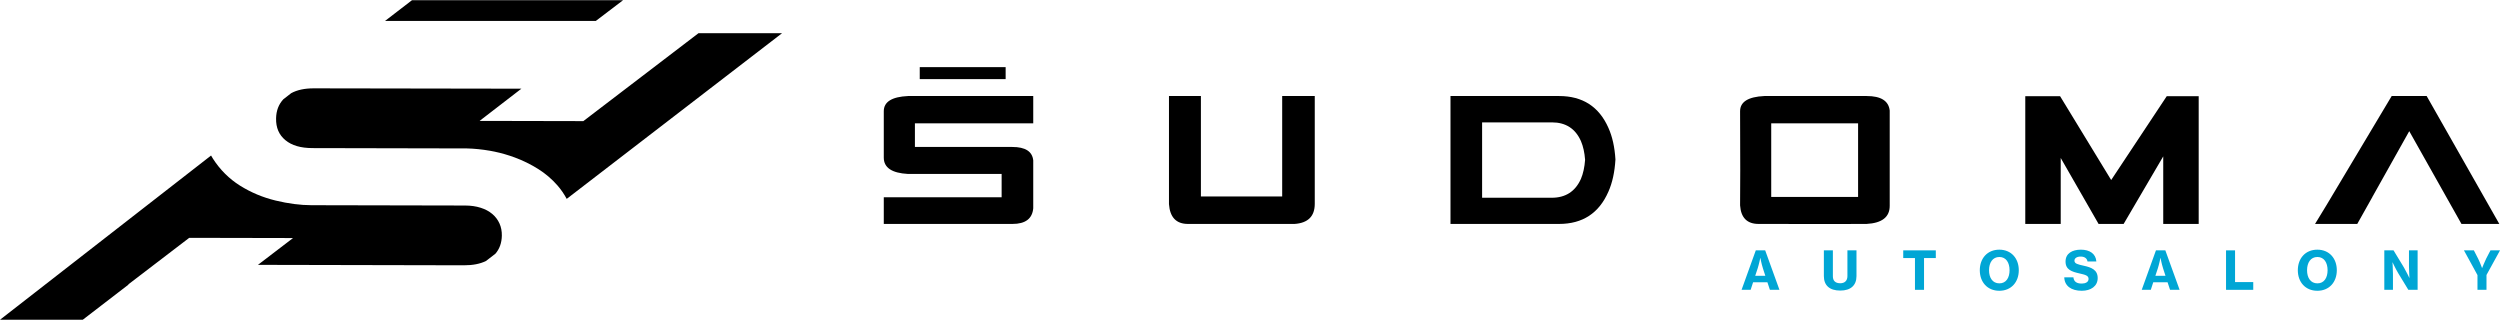
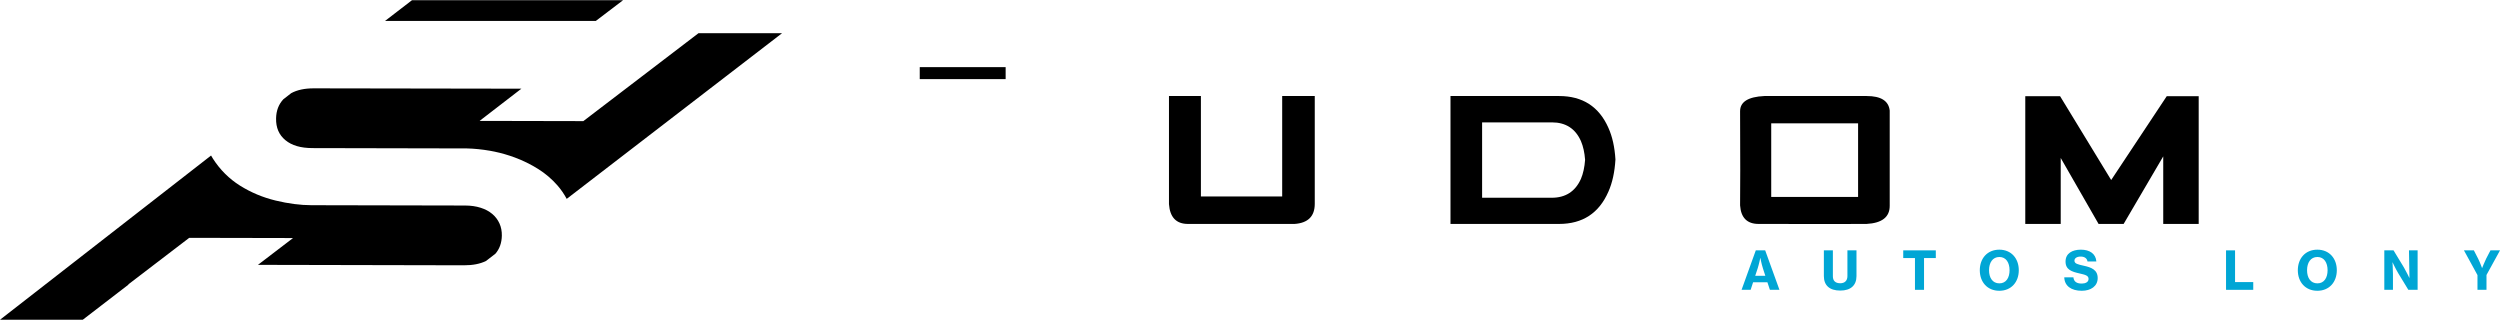
<svg xmlns="http://www.w3.org/2000/svg" width="7818" height="1000" viewBox="0 0 7818 1000">
  <path id="Path" fill="#00a6d5" stroke="none" d="M 7747.549 860.229 L 7705.25 782.923 L 7736.278 782.923 L 7749.543 808.799 C 7755.179 819.91 7761.817 838.169 7761.817 838.169 L 7762.152 838.169 C 7762.152 838.169 7769.112 820.084 7774.762 808.799 L 7788.201 782.923 L 7818.063 782.923 L 7775.752 859.908 L 7775.752 906.345 L 7747.549 906.345 Z" />
-   <path id="path1" fill="#00a6d5" stroke="none" d="M 7456.205 782.918 L 7485.064 782.918 L 7517.578 836.503 C 7524.886 848.953 7534.51 869.019 7534.51 869.019 L 7534.832 869.019 C 7534.832 869.019 7533.346 846.958 7533.346 832.849 L 7533.346 782.918 L 7560.371 782.918 L 7560.371 906.353 L 7531.351 906.353 L 7499.172 853.437 C 7491.704 840.988 7482.093 820.413 7482.093 820.413 L 7481.745 820.413 C 7481.745 820.413 7483.257 842.648 7483.257 856.744 L 7483.257 906.353 L 7456.205 906.353 Z" />
+   <path id="path1" fill="#00a6d5" stroke="none" d="M 7456.205 782.918 L 7485.064 782.918 L 7517.578 836.503 C 7524.886 848.953 7534.51 869.019 7534.51 869.019 L 7534.832 869.019 L 7533.346 782.918 L 7560.371 782.918 L 7560.371 906.353 L 7531.351 906.353 L 7499.172 853.437 C 7491.704 840.988 7482.093 820.413 7482.093 820.413 L 7481.745 820.413 C 7481.745 820.413 7483.257 842.648 7483.257 856.744 L 7483.257 906.353 L 7456.205 906.353 Z" />
  <path id="path2" fill="#00a6d5" stroke="none" d="M 7278.821 845.131 C 7278.821 821.745 7268.193 803.647 7246.963 803.647 C 7225.56 803.647 7214.624 821.745 7214.624 845.131 C 7214.624 868.356 7225.56 886.12 7246.963 886.12 C 7268.193 886.12 7278.821 868.356 7278.821 845.131 M 7185.751 845.131 C 7185.751 808.131 7209.31 780.756 7246.803 780.756 C 7284.122 780.756 7307.68 808.131 7307.68 845.131 C 7307.68 881.957 7284.122 909.332 7246.803 909.332 C 7209.31 909.332 7185.751 881.957 7185.751 845.131" />
  <path id="path3" fill="#00a6d5" stroke="none" d="M 6961.268 782.918 L 6989.458 782.918 L 6989.458 882.124 L 7046.359 882.124 L 7046.359 906.353 L 6961.268 906.353 Z" />
-   <path id="path4" fill="#00a6d5" stroke="none" d="M 6740.251 862.557 L 6771.934 862.557 L 6764.479 839.493 C 6759.165 822.572 6756.514 806.643 6756.514 806.643 L 6756.166 806.643 C 6756.166 806.643 6751.856 827.378 6747.88 839.493 Z M 6742.084 782.922 L 6771.439 782.922 L 6816.066 906.344 L 6786.204 906.344 L 6778.413 882.797 L 6733.612 882.797 L 6725.995 906.344 L 6697.618 906.344 Z" />
  <path id="path5" fill="#00a6d5" stroke="none" d="M 6455.376 867.367 L 6483.914 867.367 C 6485.4 880.807 6494.195 886.764 6510.124 886.764 C 6521.059 886.764 6531.353 882.453 6531.353 872.333 C 6531.353 861.544 6520.898 859.241 6502.989 855.092 C 6478.935 849.617 6459.352 843.646 6459.352 817.931 C 6459.352 792.377 6480.247 780.758 6507.473 780.758 C 6534.672 780.758 6553.907 793.381 6555.741 817.597 L 6528.033 817.597 C 6526.534 807.972 6518.904 802.336 6506.63 802.336 C 6495.024 802.336 6487.221 807.316 6487.221 815.107 C 6487.221 824.718 6497.835 826.887 6517.244 831.197 C 6539.478 836.177 6559.89 843.472 6559.89 869.522 C 6559.89 895.063 6538.313 909.333 6510.124 909.333 C 6477.101 909.333 6456.207 894.073 6455.376 867.367" />
  <path id="path6" fill="#00a6d5" stroke="none" d="M 6284.293 845.131 C 6284.293 821.745 6273.679 803.647 6252.45 803.647 C 6231.033 803.647 6220.097 821.745 6220.097 845.131 C 6220.097 868.356 6231.033 886.12 6252.45 886.12 C 6273.679 886.12 6284.293 868.356 6284.293 845.131 M 6191.238 845.131 C 6191.238 808.131 6214.796 780.756 6252.275 780.756 C 6289.594 780.756 6313.153 808.131 6313.153 845.131 C 6313.153 881.957 6289.594 909.332 6252.275 909.332 C 6214.796 909.332 6191.238 881.957 6191.238 845.131" />
  <path id="path7" fill="#00a6d5" stroke="none" d="M 5951.8 782.918 L 6053.651 782.918 L 6053.651 806.987 L 6016.827 806.987 L 6016.827 906.353 L 5988.463 906.353 L 5988.463 806.987 L 5951.8 806.987 Z" />
  <path id="path8" fill="#00a6d5" stroke="none" d="M 5703.593 863.381 L 5703.593 782.915 L 5731.783 782.915 L 5731.783 864.05 C 5731.783 877.49 5738.931 885.776 5754.847 885.776 C 5769.61 885.776 5777.24 876.994 5777.24 863.555 L 5777.24 782.915 L 5805.604 782.915 L 5805.604 863.381 C 5805.604 892.081 5787.854 908.68 5754.847 908.68 C 5721.329 908.68 5703.593 892.416 5703.593 863.381" />
  <path id="path9" fill="#00a6d5" stroke="none" d="M 5488.876 862.557 L 5520.56 862.557 L 5513.104 839.493 C 5507.79 822.572 5505.14 806.643 5505.14 806.643 L 5504.805 806.643 C 5504.805 806.643 5500.482 827.378 5496.506 839.493 Z M 5490.71 782.922 L 5520.065 782.922 L 5564.691 906.344 L 5534.842 906.344 L 5527.039 882.797 L 5482.25 882.797 L 5474.621 906.344 L 5446.244 906.344 Z" />
-   <path id="path10" fill="#000000" stroke="none" d="M 7418.872 616.151 L 7418.564 615.91 L 7418.845 615.91 L 7534.201 410.162 L 7697.504 700.284 L 7815.846 700.284 L 7588.64 300.301 L 7479.281 300.301 L 7275.54 641.317 L 7239.586 700.284 L 7371.634 700.284 Z" />
  <path id="path11" fill="#000000" stroke="none" d="M 6333.444 700.287 L 6333.444 300.799 L 6442.294 300.799 L 6602.078 562.97 L 6775.875 300.799 L 6875.744 300.799 L 6875.744 700.287 L 6764.872 700.287 L 6764.872 489.037 L 6641.029 700.287 L 6562.644 700.287 L 6444.29 494.044 L 6444.29 700.287 Z" />
  <path id="path12" fill="#000000" stroke="none" d="M 5810.618 385.691 L 5538.972 385.691 L 5538.972 615.909 L 5810.618 615.909 Z M 5909.498 643.806 C 5909.498 678.798 5885.35 697.646 5837.095 700.283 C 5794.462 700.618 5681.957 700.618 5499.512 700.283 C 5463.586 700.283 5444.27 680.993 5441.607 642.293 C 5442.263 593.647 5442.263 495.459 5441.607 347.781 C 5441.607 318.478 5466.933 302.628 5517.583 300.299 L 5837.523 300.299 C 5882.164 300.299 5906.164 315.466 5909.498 345.786 Z" />
  <path id="path13" fill="#000000" stroke="none" d="M 4956.92 499.812 C 4955.247 477.095 4950.923 457.592 4943.923 441.247 C 4926.615 402.199 4896.324 382.682 4853.049 382.682 L 4634.838 382.682 L 4634.838 618.401 L 4852.554 618.401 C 4895.829 618.401 4926.294 598.723 4943.923 559.354 C 4950.923 542.648 4955.247 522.81 4956.92 499.812 M 4875.523 700.286 L 4535.973 700.286 L 4535.973 300.302 L 4875.523 300.302 C 4949.09 300.302 5000.53 333.473 5029.817 399.789 C 5042.132 427.151 5049.468 460.108 5051.81 498.795 C 5049.468 538.137 5042.132 571.63 5029.817 599.299 C 5000.53 666.632 4949.09 700.286 4875.523 700.286" />
  <path id="path14" fill="#000000" stroke="none" d="M 3655.611 300.305 L 3755.48 300.305 L 3755.48 614.415 L 4009.645 614.415 L 4009.645 300.305 L 4111.521 300.305 L 4111.521 637.306 C 4111.521 676.313 4090.533 697.317 4048.596 700.288 L 3715.03 700.288 C 3678.407 700.288 3658.596 679.647 3655.611 638.309 Z" />
  <path id="path15" fill="#000000" stroke="none" d="M 3144.828 247.41 L 2876.221 247.41 L 2876.221 209.955 L 3144.828 209.955 Z" />
-   <path id="path16" fill="#000000" stroke="none" d="M 3166.315 700.287 L 2763.759 700.287 L 2763.759 616.903 L 3132.289 616.903 L 3132.289 543.988 L 2839.668 543.988 C 2789.058 541.311 2763.759 524.31 2763.759 492.946 L 2763.759 347.812 C 2763.759 318.482 2789.031 302.619 2839.588 300.304 L 3231.154 300.304 L 3231.154 385.695 L 2861.125 385.695 L 2861.125 459.587 L 3165.753 459.587 C 3206.364 459.587 3228.169 473.563 3231.154 501.553 L 3231.154 651.36 C 3228.169 683.996 3206.551 700.287 3166.315 700.287" />
  <path id="path17" fill="#000000" stroke="none" d="M 402.247 889.657 L 400.855 889.657 L 591.773 743.759 L 916.384 744.428 L 806.623 828.267 L 1080.035 828.842 L 1450.707 829.619 C 1478.562 829.686 1501.291 825.242 1519.656 816.179 L 1549.171 793.462 C 1562.208 778.363 1568.914 759.782 1569.369 737.039 C 1569.65 723.117 1567.134 710.199 1561.914 698.701 C 1556.693 687.162 1549.291 677.443 1539.319 668.983 C 1529.414 660.603 1517.581 654.312 1503.138 649.707 C 1488.748 645.088 1472.351 642.759 1454.495 642.719 L 973.875 641.715 C 939.22 641.635 901.526 636.722 861.838 627.137 C 821.869 617.446 784.417 601.77 750.538 580.486 C 716.499 559.081 688.054 530.742 665.968 496.313 C 663.88 493.06 661.926 489.727 660.052 486.34 L -0.054 999.973 L 258.781 999.973 Z" />
  <path id="path18" fill="#000000" stroke="none" d="M 2184.283 103.831 L 1824.227 378.759 L 1499.749 378.077 L 1630.485 277.331 L 981.275 276.26 C 952.522 276.207 929.232 281.226 910.505 291.454 L 886.023 310.502 C 871.353 326.379 863.857 345.963 863.362 370.085 C 862.759 399.321 872.317 421.649 892.529 438.369 C 912.634 454.954 940.395 463.053 977.487 463.133 L 1460.101 464.151 C 1483.177 464.673 1507.78 467.19 1533.279 471.647 C 1537.63 472.424 1542.033 473.267 1546.384 474.19 C 1567.72 478.621 1589.097 484.792 1610.126 492.583 C 1635.491 501.994 1659.826 513.975 1682.528 528.204 C 1705.47 542.568 1725.923 559.997 1743.392 580.009 C 1754.461 592.726 1764.099 606.742 1772.197 621.909 L 2445.649 103.831 Z" />
  <path id="path19" fill="#000000" stroke="none" d="M 1288.37 0.622 L 1204.055 65.479 L 1863.224 65.479 L 1948.463 0.622 Z" />
</svg>